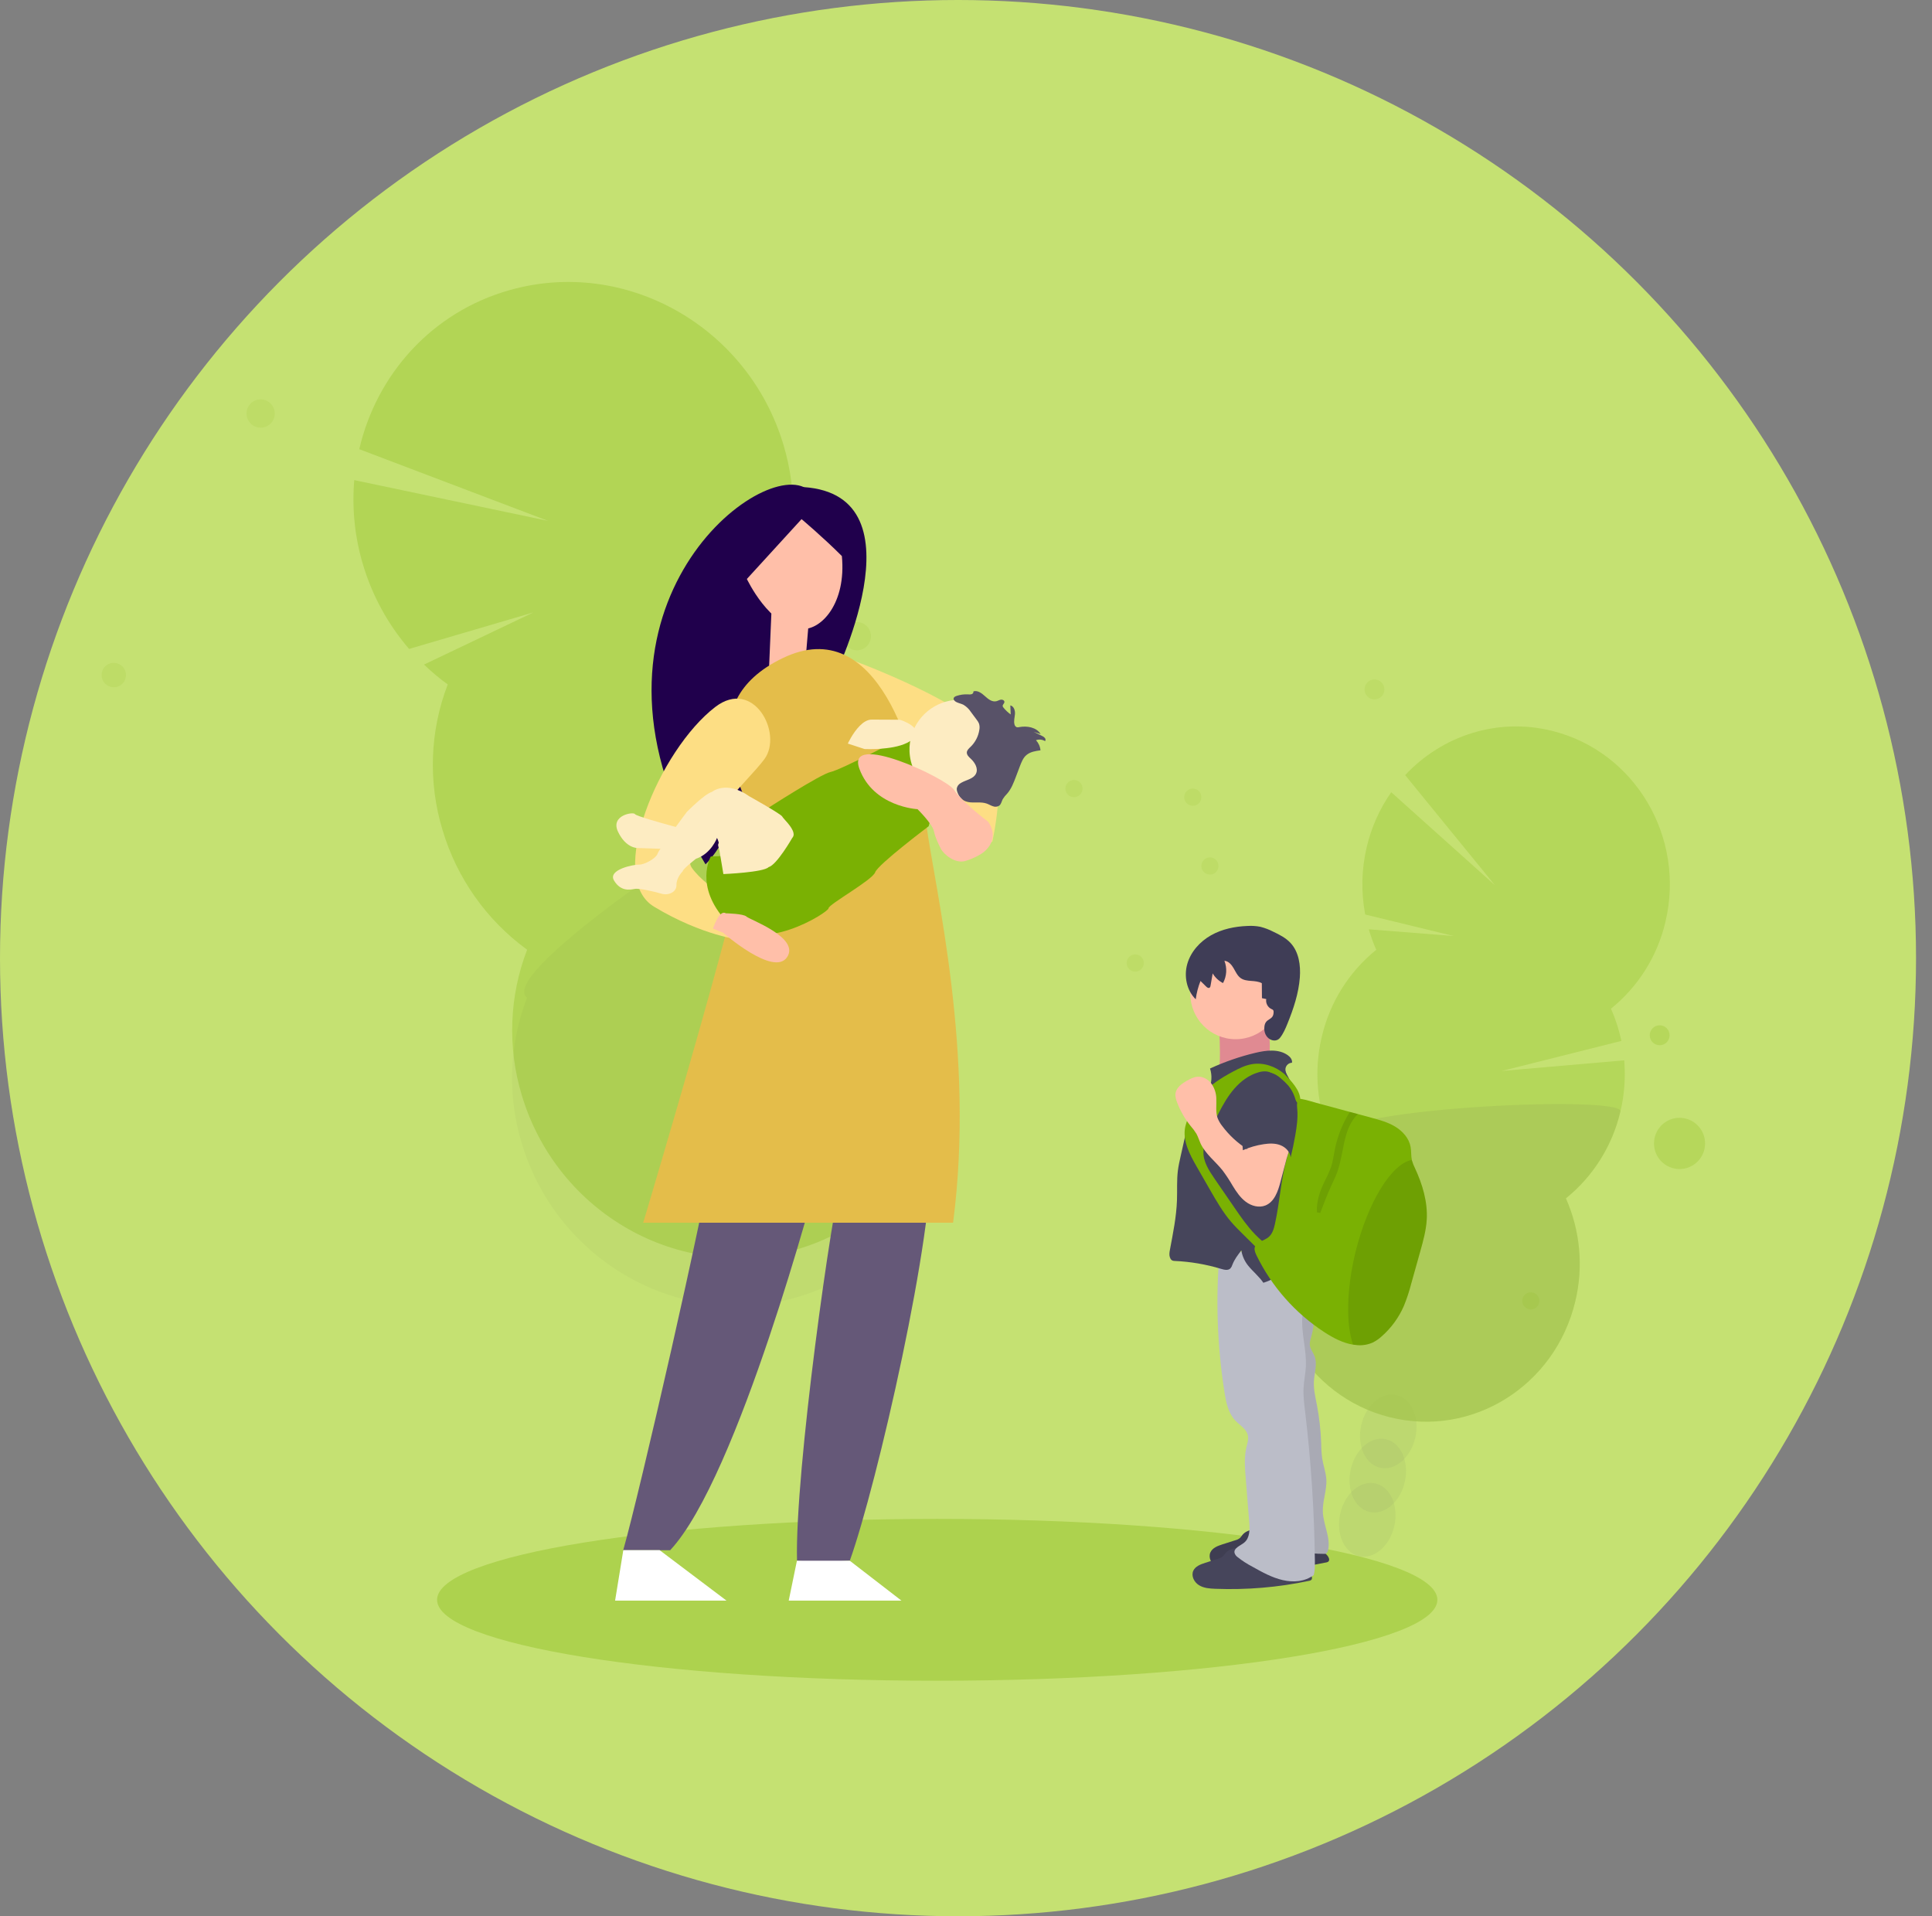
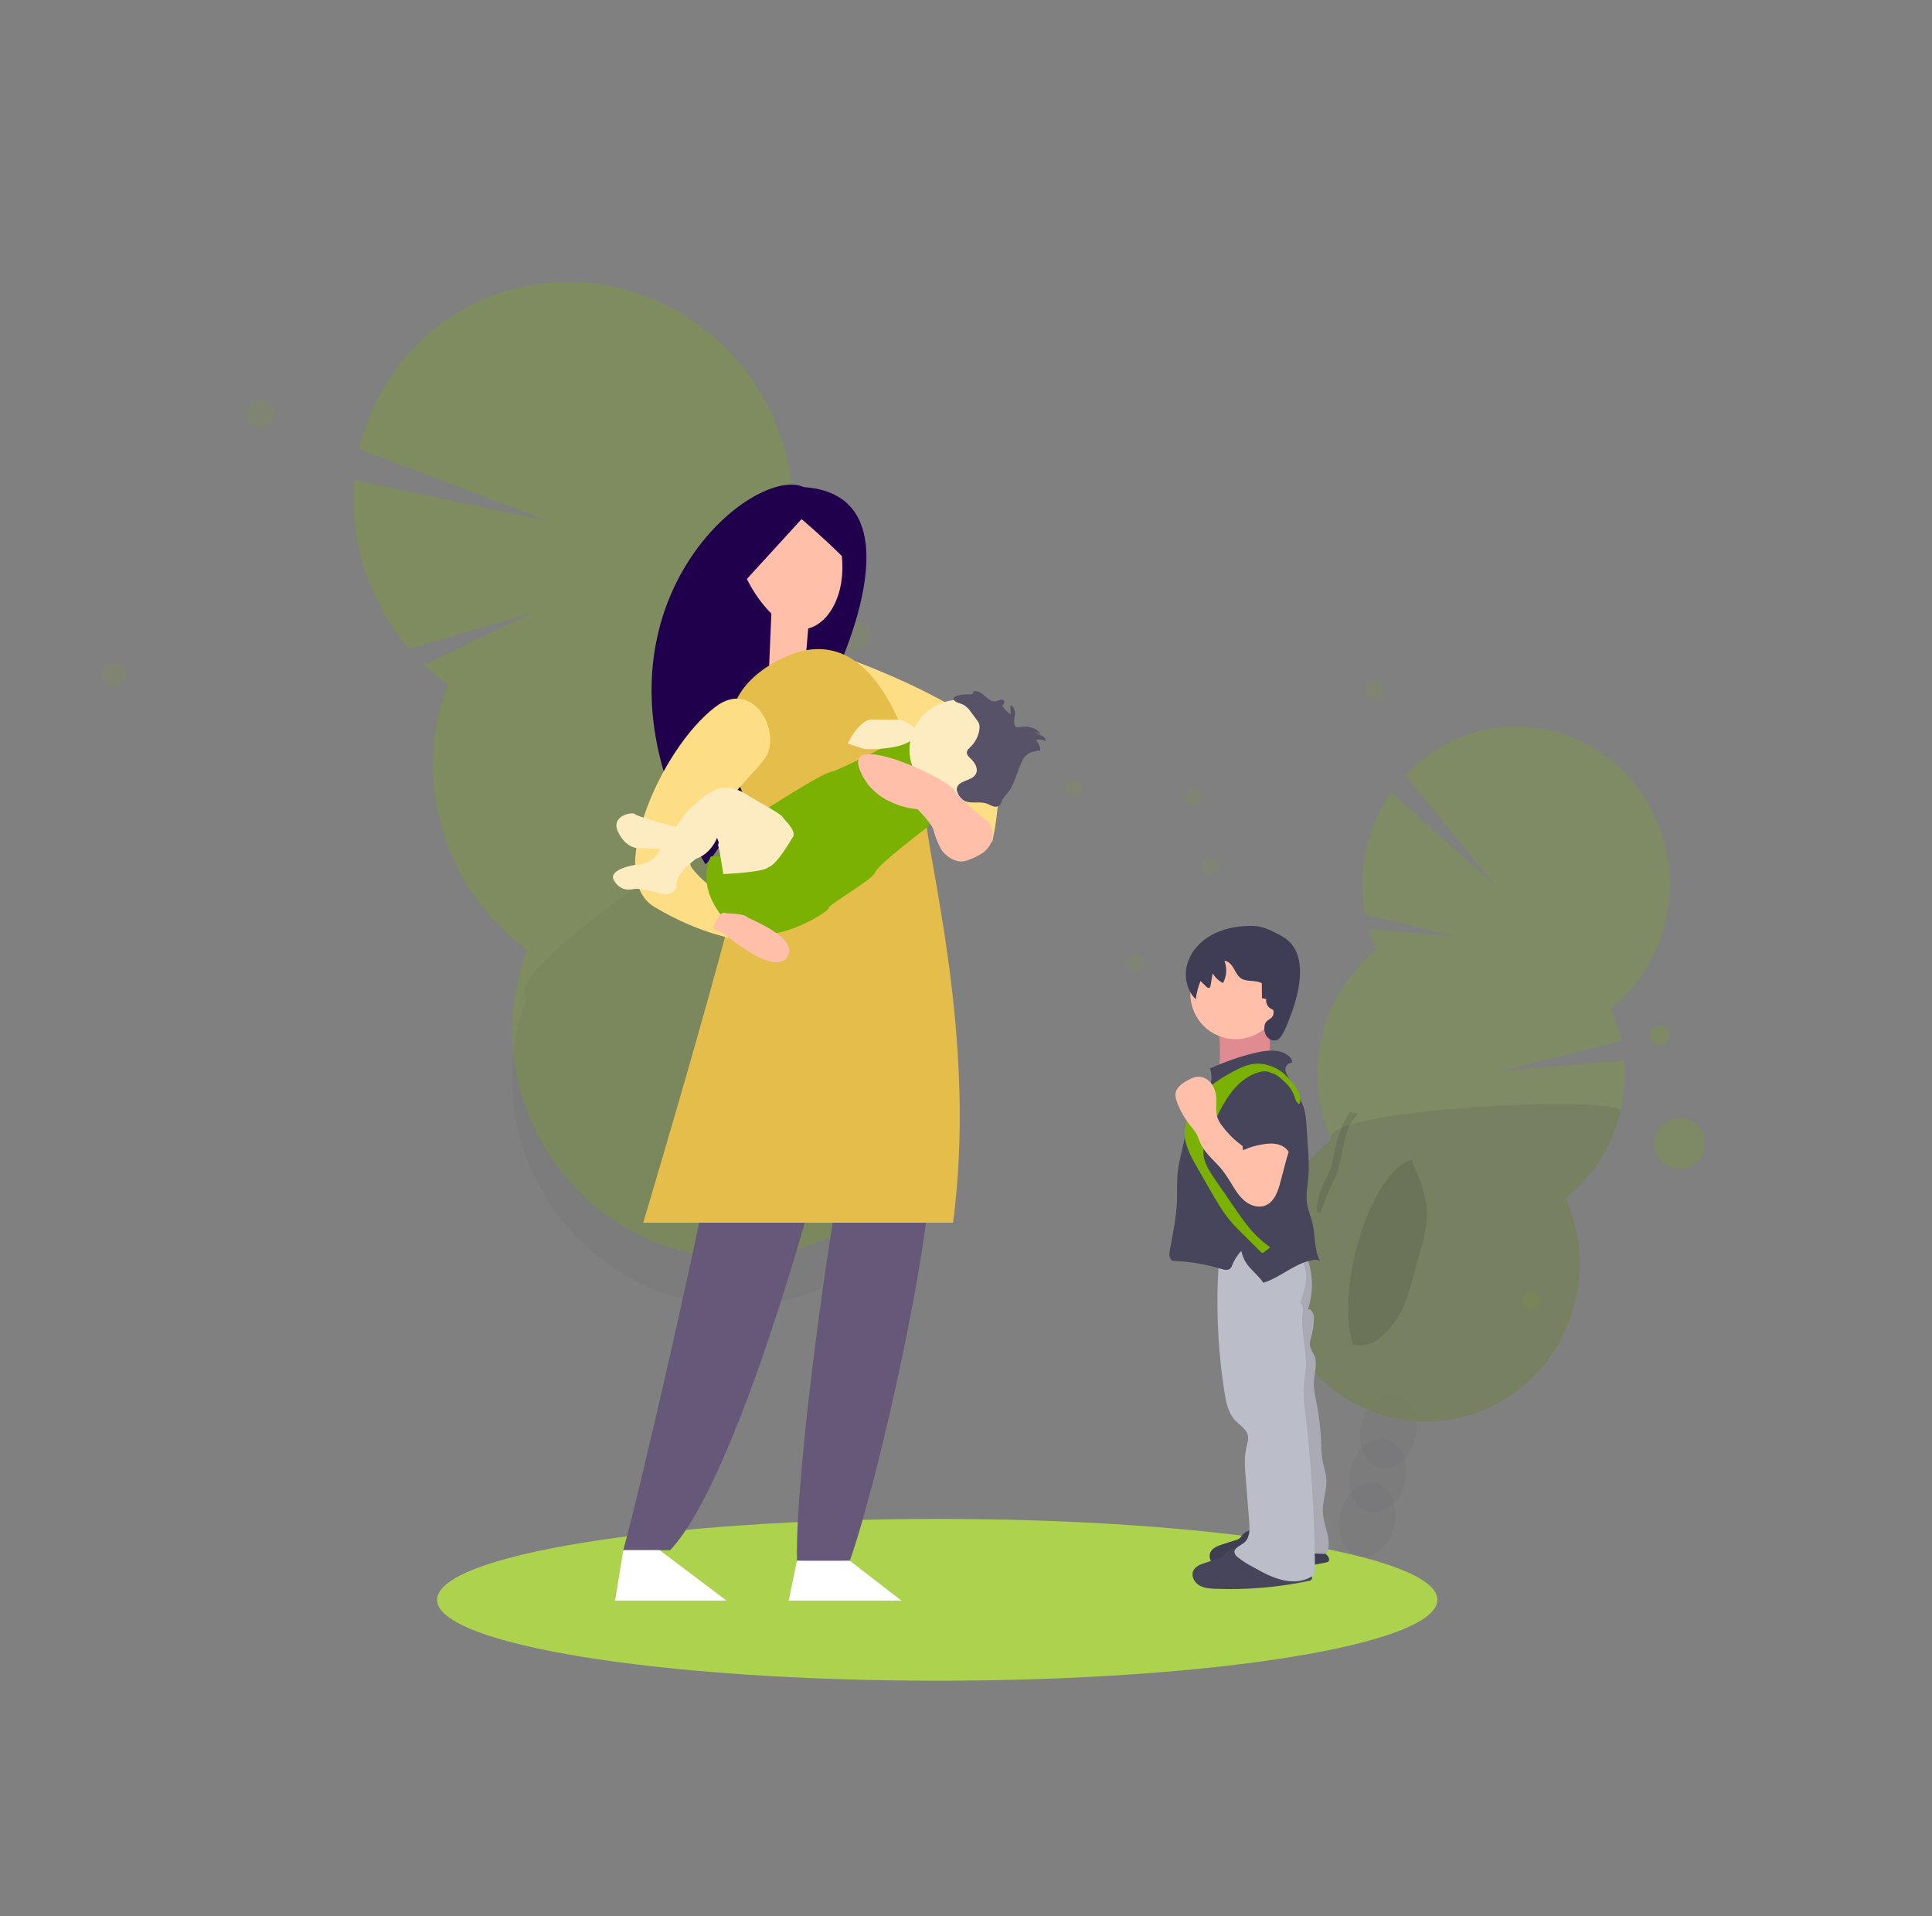
<svg xmlns="http://www.w3.org/2000/svg" width="121" height="120" viewBox="0 0 121 120" fill="none">
  <rect x="0" y="0" width="121" height="120" fill="#808080" stroke="none" />
-   <circle cx="60" cy="60" r="60" fill="#C5E172" />
  <path d="M58.697 105.25C75.997 105.25 90.021 102.982 90.021 100.183C90.021 97.385 75.997 95.117 58.697 95.117C41.398 95.117 27.374 97.385 27.374 100.183C27.374 102.982 41.398 105.25 58.697 105.25Z" fill="#ADD24E" />
  <path opacity="0.25" d="M28.042 42.861C27.519 42.481 27.023 42.066 26.557 41.617L33.411 38.349L25.621 40.637C24.299 39.102 23.316 37.305 22.737 35.364C22.221 33.648 22.035 31.85 22.187 30.066L34.327 32.619L22.501 28.129C23.579 23.47 27.022 19.561 31.889 18.176C39.157 16.101 46.847 20.433 49.066 27.851C49.972 30.841 49.855 34.047 48.732 36.958C49.546 37.55 50.294 38.227 50.966 38.976L43.081 46.62L52.049 40.345C52.925 41.602 53.596 42.991 54.034 44.459C54.939 47.45 54.821 50.656 53.7 53.567C56.241 55.416 58.104 58.053 58.999 61.067C61.218 68.485 57.124 76.179 49.856 78.254C42.588 80.33 34.898 75.999 32.679 68.581C31.775 65.59 31.892 62.384 33.014 59.473C30.473 57.624 28.61 54.987 27.715 51.973C26.806 48.982 26.921 45.774 28.042 42.861Z" fill="#7AB103" />
  <path opacity="0.03" d="M54.029 47.456C54.934 50.447 54.816 53.653 53.694 56.564C56.236 58.413 58.098 61.05 58.994 64.064C61.212 71.482 57.118 79.176 49.85 81.252C42.583 83.328 34.892 78.996 32.674 71.578C31.769 68.587 31.887 65.382 33.008 62.471C30.561 60.69 53.58 45.952 54.029 47.456Z" fill="black" />
  <path opacity="0.1" d="M7.509 42.935C7.145 43.146 6.678 43.02 6.467 42.655C6.256 42.289 6.38 41.822 6.745 41.611C7.109 41.401 7.576 41.526 7.787 41.892C7.998 42.258 7.874 42.725 7.509 42.935Z" fill="#7AB103" />
  <path opacity="0.1" d="M16.768 26.663C16.345 26.907 15.805 26.761 15.56 26.337C15.315 25.914 15.459 25.373 15.882 25.129C16.304 24.885 16.845 25.03 17.09 25.454C17.334 25.878 17.19 26.419 16.768 26.663Z" fill="#7AB103" />
  <path opacity="0.1" d="M61.143 49.255C60.057 49.882 58.667 49.508 58.038 48.419C57.408 47.329 57.779 45.938 58.865 45.31C59.951 44.683 61.342 45.057 61.971 46.147C62.6 47.236 62.23 48.628 61.143 49.255Z" fill="#7AB103" />
  <path opacity="0.1" d="M54.107 40.605C53.685 40.849 53.144 40.704 52.899 40.28C52.655 39.856 52.799 39.315 53.221 39.071C53.643 38.827 54.184 38.973 54.429 39.397C54.674 39.82 54.529 40.361 54.107 40.605Z" fill="#7AB103" />
  <path d="M50.339 30.503C46.99 28.984 35.04 38.978 44.186 54.126C47.722 50.589 48.955 37.683 48.955 37.683L48.053 36.504C48.053 36.504 50.857 34.932 51.081 33.191C51.304 31.458 50.339 30.503 50.339 30.503Z" fill="#20004C" />
  <path d="M52.09 42.738C52.09 42.738 58.002 31.012 50.33 30.503C42.658 29.994 50.33 45.462 50.33 45.462L52.09 42.738Z" fill="#20004C" />
  <path d="M51.163 73.848C51.163 73.848 46.238 92.519 41.974 97.076C39.476 97.076 39.032 97.076 39.032 97.076C40.061 93.472 44.179 75.462 44.618 72.233C45.062 68.999 51.163 73.848 51.163 73.848Z" fill="#655878" />
  <path d="M58.293 72.081C58.586 77.006 54.913 93.028 53.222 97.737C51.017 97.883 49.917 97.737 49.917 97.737C49.771 92.226 52.122 75.538 52.783 73.409C53.444 71.274 58.293 72.081 58.293 72.081Z" fill="#655878" />
  <path d="M56.457 100.234H49.397L49.911 97.737H53.222L56.457 100.234Z" fill="white" />
  <path d="M50.428 41.608L50.645 39.022L48.32 38.203L48.146 42.27L50.428 41.608Z" fill="#FFBFA9" />
  <path d="M54.035 45.236C57.233 45.329 59.608 48.468 60.041 49.054C60.468 49.641 59.636 53.747 59.636 53.747L62.149 52.703C62.149 52.703 63.065 48.744 62.149 46.479C61.234 44.214 53.378 41.34 53.378 41.34L54.035 45.236Z" fill="#FDDE84" />
  <path d="M39.037 97.075L38.523 100.234H45.501L41.313 97.075H39.037Z" fill="white" />
  <path d="M59.691 76.568H40.283C40.283 76.568 47.337 53.047 47.045 51.281C46.753 49.514 43.073 44.075 49.028 41.209C54.983 38.342 57.41 47.163 57.995 51.498C58.58 55.832 61.084 65.91 59.691 76.568Z" fill="#E4BD4A" />
  <path d="M50.241 39.388C51.444 39.449 53.009 37.772 52.726 34.822C51.534 33.63 50.201 32.509 50.201 32.509L46.776 36.257C46.776 36.247 48.191 39.297 50.241 39.388Z" fill="#FFBFA9" />
  <path d="M44.8 44.27C41.298 46.948 37.914 54.94 40.964 56.78C44.014 58.62 46.427 58.865 46.427 58.865L46.927 57.072C46.927 57.072 44.302 55.701 43.341 54.361C42.38 53.021 46.927 48.857 47.886 47.522C49.04 45.917 47.199 42.436 44.8 44.27Z" fill="#FDDE84" />
  <path d="M47.955 50.694C47.955 50.694 51.386 48.474 52.026 48.341C52.666 48.208 56.587 46.154 56.587 46.154C56.587 46.154 58.615 47.084 58.835 47.848C59.054 48.612 58.161 51.742 58.161 51.742C58.161 51.742 54.979 54.138 54.811 54.625C54.643 55.112 51.882 56.638 51.892 56.878C51.902 57.117 47.553 59.908 45.5 57.7C43.447 55.491 44.518 53.634 44.518 53.634L48.365 53.477L48.761 51.327L47.955 50.694Z" fill="#7AB103" />
  <path d="M42.57 51.849L42.464 53.186L41.183 53.146L39.933 53.105C39.933 53.105 39.208 53.135 38.708 52.089C38.208 51.043 39.678 50.823 39.765 50.979C39.831 51.097 41.401 51.535 42.163 51.742L42.57 51.849Z" fill="#FDECC2" />
  <path d="M49.613 52.48C49.613 52.48 48.645 54.172 48.137 54.3C47.832 54.632 45.305 54.736 45.305 54.736L45.056 53.253C45.056 53.253 45.044 53.214 45.031 53.155C45.007 53.034 44.931 52.916 45.016 52.788C45.013 52.713 44.908 52.469 44.908 52.469C44.908 52.469 44.548 53.461 43.59 53.776C43.59 53.776 42.748 54.432 42.762 54.556C42.762 54.556 42.356 54.955 42.367 55.416C42.377 55.878 41.848 56.087 41.448 55.97C41.049 55.853 40.062 55.609 39.751 55.666C39.439 55.724 38.873 55.832 38.457 55.142C38.041 54.451 39.706 54.13 40.029 54.144C40.352 54.157 41.089 53.754 41.184 53.457C41.279 53.16 43.013 50.849 43.013 50.849C43.013 50.849 44.123 49.719 44.583 49.593C44.583 49.593 45.484 48.836 46.934 49.87C46.934 49.87 48.925 50.979 48.993 51.136C49.048 51.259 49.634 51.773 49.697 52.173C49.711 52.227 49.71 52.284 49.695 52.337C49.68 52.391 49.652 52.44 49.613 52.48Z" fill="#FDECC2" />
  <path d="M63.243 46.801C63.271 47.479 63.075 48.147 62.686 48.704C62.296 49.262 61.735 49.678 61.085 49.891C60.814 49.98 60.531 50.032 60.245 50.045L60.229 50.045C59.817 50.062 59.405 49.998 59.018 49.857C58.63 49.716 58.275 49.501 57.971 49.224C57.668 48.946 57.423 48.612 57.249 48.241C57.076 47.87 56.979 47.468 56.962 47.059C56.954 46.876 56.963 46.693 56.989 46.512C57.084 45.826 57.406 45.191 57.906 44.706C58.405 44.222 59.053 43.917 59.747 43.839C59.822 43.83 59.898 43.824 59.974 43.82C60.806 43.786 61.618 44.081 62.231 44.639C62.844 45.199 63.208 45.976 63.243 46.801Z" fill="#FDECC2" />
  <path d="M64.883 46.352C65.044 46.528 65.143 46.75 65.165 46.986C64.853 47.028 64.524 47.079 64.283 47.284C64.075 47.459 63.978 47.723 63.88 47.969C63.792 48.201 63.704 48.433 63.617 48.665C63.479 49.028 63.337 49.398 63.083 49.693C62.975 49.8 62.88 49.919 62.799 50.048C62.73 50.184 62.704 50.354 62.587 50.448C62.528 50.487 62.46 50.511 62.39 50.518C62.319 50.525 62.248 50.514 62.182 50.487C62.048 50.444 61.927 50.367 61.793 50.32C61.706 50.291 61.617 50.272 61.527 50.263C61.132 50.221 60.702 50.323 60.36 50.127C60.32 50.103 60.283 50.075 60.249 50.044C60.113 49.923 60.012 49.768 59.956 49.595C59.929 49.526 59.917 49.451 59.921 49.376C59.934 49.307 59.962 49.242 60.002 49.185C60.043 49.128 60.096 49.081 60.157 49.046C60.175 49.035 60.193 49.024 60.212 49.013C60.527 48.833 60.973 48.775 61.128 48.443C61.277 48.127 61.062 47.76 60.807 47.52C60.686 47.408 60.543 47.281 60.552 47.116C60.562 46.971 60.687 46.864 60.792 46.763C61.087 46.475 61.279 46.099 61.337 45.692C61.361 45.566 61.353 45.437 61.315 45.314C61.278 45.227 61.229 45.145 61.169 45.072L60.8 44.575C60.685 44.399 60.532 44.251 60.352 44.141C60.203 44.061 60.036 44.038 59.886 43.959C59.83 43.931 59.781 43.889 59.746 43.837C59.726 43.807 59.718 43.772 59.724 43.737C59.739 43.651 59.827 43.606 59.915 43.578C60.143 43.502 60.383 43.47 60.623 43.482C60.699 43.495 60.778 43.492 60.853 43.472C60.89 43.461 60.921 43.437 60.942 43.404C60.963 43.371 60.971 43.332 60.965 43.294C61.226 43.215 61.484 43.409 61.686 43.593C61.887 43.777 62.132 43.977 62.402 43.911C62.499 43.888 62.587 43.829 62.685 43.814C62.783 43.8 62.908 43.858 62.906 43.958C62.904 44.057 62.782 44.126 62.797 44.221C62.804 44.254 62.821 44.284 62.844 44.309C62.975 44.473 63.128 44.618 63.3 44.74C63.292 44.552 63.284 44.362 63.276 44.174C63.493 44.218 63.583 44.488 63.567 44.709C63.551 44.931 63.478 45.156 63.538 45.369C63.546 45.406 63.563 45.44 63.586 45.469C63.61 45.498 63.64 45.522 63.674 45.538C63.73 45.55 63.788 45.548 63.843 45.531C64.333 45.441 64.914 45.547 65.176 45.967L64.74 45.83L65.251 46.08C65.32 46.108 65.383 46.151 65.434 46.206C65.459 46.233 65.475 46.268 65.478 46.305C65.482 46.342 65.474 46.379 65.456 46.411C65.371 46.36 65.275 46.328 65.176 46.317C65.077 46.307 64.977 46.319 64.883 46.352Z" fill="#585268" />
  <path d="M57.135 46.315C56.747 46.629 56.114 46.784 55.528 46.851C55.07 46.906 54.609 46.924 54.148 46.907L53.099 46.564C53.099 46.564 53.175 46.396 53.308 46.172C53.573 45.726 54.059 45.058 54.596 45.063C55.403 45.069 56.251 45.074 56.331 45.071C56.412 45.068 58.007 45.613 57.135 46.315Z" fill="#FDECC2" />
  <path d="M61.889 51.462C61.889 51.462 60.225 50.203 59.756 49.468C59.286 48.732 52.943 45.753 53.824 48.144C54.704 50.536 57.464 50.672 57.464 50.672C57.464 50.672 58.383 51.58 58.487 52.036C58.591 52.492 58.747 52.79 58.925 53.148C59.102 53.507 59.818 54.09 60.437 53.92C61.056 53.75 61.521 53.425 61.521 53.425C61.521 53.425 62.707 52.666 61.889 51.462Z" fill="#FFBFA9" />
  <path d="M45.456 57.193C45.456 57.193 46.573 57.214 46.752 57.399C46.931 57.583 50.132 58.715 49.289 59.948C48.447 61.182 45.288 58.41 45.288 58.41L44.653 58.154C44.653 58.154 45.036 56.939 45.456 57.193Z" fill="#FFBFA9" />
  <g opacity="0.3">
    <path opacity="0.2" d="M82.255 96.573C82.213 96.744 82.158 96.912 82.09 97.075C81.023 96.654 79.945 96.252 78.856 95.867C78.865 95.821 78.874 95.774 78.886 95.727C78.995 95.243 79.23 94.796 79.565 94.431C80.001 93.97 80.562 93.746 81.109 93.883C81.655 94.019 82.051 94.485 82.232 95.098C82.368 95.579 82.375 96.088 82.255 96.573Z" fill="#3F3D56" />
    <path opacity="0.2" d="M80.723 95.655C79.787 95.445 79.255 94.257 79.535 93.001C79.814 91.745 80.8 90.897 81.736 91.107C82.672 91.316 83.204 92.504 82.924 93.76C82.645 95.016 81.659 95.865 80.723 95.655Z" fill="#3F3D56" />
    <path opacity="0.2" d="M85.125 97.448C84.189 97.238 83.657 96.05 83.937 94.794C84.217 93.538 85.202 92.69 86.138 92.9C87.074 93.109 87.606 94.298 87.327 95.554C87.047 96.809 86.061 97.658 85.125 97.448Z" fill="#3F3D56" />
    <path opacity="0.2" d="M85.783 94.679C84.847 94.47 84.315 93.282 84.595 92.026C84.874 90.77 85.86 89.921 86.796 90.131C87.732 90.341 88.264 91.529 87.984 92.785C87.705 94.041 86.719 94.889 85.783 94.679Z" fill="#3F3D56" />
    <path opacity="0.2" d="M86.441 91.909C85.505 91.7 84.973 90.512 85.253 89.256C85.533 88 86.518 87.151 87.454 87.361C88.39 87.571 88.922 88.759 88.642 90.015C88.363 91.271 87.377 92.119 86.441 91.909Z" fill="#3F3D56" />
    <path opacity="0.75" d="M86.195 59.477C86.01 59.062 85.854 58.633 85.728 58.196L91.059 58.617L85.502 57.268C85.236 55.866 85.27 54.424 85.6 53.036C85.89 51.808 86.41 50.646 87.132 49.611L93.636 55.444L88.005 48.54C90.304 46.078 93.781 44.907 97.237 45.777C102.401 47.072 105.565 52.423 104.305 57.729C103.804 59.872 102.603 61.785 100.894 63.165C101.181 63.813 101.399 64.49 101.545 65.183L94.043 67.067L101.723 66.4C101.814 67.475 101.734 68.558 101.484 69.608C100.983 71.751 99.782 73.665 98.072 75.045C98.971 77.068 99.178 79.332 98.662 81.486C97.402 86.792 92.195 90.042 87.031 88.748C81.867 87.454 78.703 82.103 79.963 76.797C80.465 74.654 81.666 72.741 83.375 71.361C82.477 69.337 82.269 67.073 82.785 64.919C83.285 62.775 84.485 60.859 86.195 59.477Z" fill="#7AB103" />
    <path opacity="0.2" d="M101.483 69.605C100.981 71.748 99.78 73.661 98.07 75.041C98.969 77.065 99.176 79.329 98.661 81.483C97.4 86.788 92.193 90.038 87.029 88.744C81.866 87.45 78.701 82.099 79.961 76.794C80.463 74.651 81.664 72.737 83.374 71.357C82.508 69.409 101.739 68.529 101.483 69.605Z" fill="black" />
  </g>
  <path d="M79.357 64.242C79.377 64.509 79.472 64.766 79.506 65.033C79.545 65.327 79.511 65.626 79.53 65.923C79.549 66.219 79.634 66.53 79.859 66.723C78.553 66.837 77.266 67.116 76.03 67.554C76.403 67.093 76.413 66.448 76.404 65.856C76.392 64.98 76.377 64.086 76.091 63.259C76.942 63.069 77.823 63.057 78.679 63.225C78.865 63.262 79.427 63.239 79.511 63.413C79.571 63.541 79.344 64.048 79.357 64.242Z" fill="#DD8490" />
  <path opacity="0.1" d="M79.357 64.242C79.377 64.509 79.472 64.766 79.506 65.033C79.545 65.327 79.511 65.626 79.53 65.923C79.549 66.219 79.634 66.53 79.859 66.723C78.553 66.837 77.266 67.116 76.03 67.554C76.403 67.093 76.413 66.448 76.404 65.856C76.392 64.98 76.377 64.086 76.091 63.259C76.942 63.069 77.823 63.057 78.679 63.225C78.865 63.262 79.427 63.239 79.511 63.413C79.571 63.541 79.344 64.048 79.357 64.242Z" fill="#FFBFA9" />
  <path d="M77.812 96.121C77.766 96.19 77.714 96.254 77.658 96.314C77.572 96.382 77.472 96.43 77.366 96.455L76.562 96.711C76.264 96.807 75.933 96.93 75.806 97.216C75.663 97.539 75.867 97.932 76.167 98.116C76.468 98.3 76.836 98.327 77.188 98.341C79.159 98.417 81.132 98.249 83.063 97.841C83.103 97.836 83.141 97.822 83.175 97.802C83.329 97.698 83.198 97.465 83.065 97.34C82.547 96.848 81.984 96.331 81.279 96.218C80.909 96.157 80.537 96.181 80.169 96.093C79.904 96.029 79.654 95.919 79.39 95.854C78.899 95.733 78.163 95.69 77.812 96.121Z" fill="#46455B" />
  <path opacity="0.1" d="M77.812 96.121C77.766 96.19 77.714 96.254 77.658 96.314C77.572 96.382 77.472 96.43 77.366 96.455L76.562 96.711C76.264 96.807 75.933 96.93 75.806 97.216C75.663 97.539 75.867 97.932 76.167 98.116C76.468 98.3 76.836 98.327 77.188 98.341C79.159 98.417 81.132 98.249 83.063 97.841C83.103 97.836 83.141 97.822 83.175 97.802C83.329 97.698 83.198 97.465 83.065 97.34C82.547 96.848 81.984 96.331 81.279 96.218C80.909 96.157 80.537 96.181 80.169 96.093C79.904 96.029 79.654 95.919 79.39 95.854C78.899 95.733 78.163 95.69 77.812 96.121Z" fill="black" />
  <path d="M81.847 78.721C82.244 79.771 82.268 80.926 81.916 81.992C82.184 81.962 82.3 82.326 82.293 82.596C82.283 82.973 82.226 83.348 82.123 83.71C82.074 83.883 82.014 84.058 82.034 84.235C82.061 84.483 82.236 84.686 82.327 84.917C82.519 85.407 82.322 85.954 82.289 86.479C82.258 86.972 82.376 87.46 82.47 87.945C82.626 88.754 82.719 89.574 82.746 90.397C82.747 90.709 82.767 91.021 82.807 91.33C82.876 91.767 83.037 92.188 83.067 92.629C83.111 93.315 82.822 93.988 82.848 94.676C82.879 95.483 83.342 96.267 83.18 97.061C83.157 97.172 83.095 97.304 82.981 97.305C81.824 97.32 80.743 96.997 79.599 97.166C79.482 94.51 79.369 91.842 78.847 89.235C78.387 86.914 77.607 84.62 77.68 82.253C77.722 80.9 78.043 79.573 78.237 78.233C79.46 77.961 80.74 78.134 81.847 78.721Z" fill="#BBBDC8" />
  <path opacity="0.1" d="M81.847 78.721C82.244 79.771 82.268 80.926 81.916 81.992C82.184 81.962 82.3 82.326 82.293 82.596C82.283 82.973 82.226 83.348 82.123 83.71C82.074 83.883 82.014 84.058 82.034 84.235C82.061 84.483 82.236 84.686 82.327 84.917C82.519 85.407 82.322 85.954 82.289 86.479C82.258 86.972 82.376 87.46 82.47 87.945C82.626 88.754 82.719 89.574 82.746 90.397C82.747 90.709 82.767 91.021 82.807 91.33C82.876 91.767 83.037 92.188 83.067 92.629C83.111 93.315 82.822 93.988 82.848 94.676C82.879 95.483 83.342 96.267 83.18 97.061C83.157 97.172 83.095 97.304 82.981 97.305C81.824 97.32 80.743 96.997 79.599 97.166C79.482 94.51 79.369 91.842 78.847 89.235C78.387 86.914 77.607 84.62 77.68 82.253C77.722 80.9 78.043 79.573 78.237 78.233C79.46 77.961 80.74 78.134 81.847 78.721Z" fill="black" />
  <path d="M76.738 97.275C76.692 97.343 76.641 97.408 76.585 97.468C76.498 97.535 76.399 97.583 76.292 97.609L75.489 97.865C75.19 97.96 74.859 98.084 74.732 98.37C74.59 98.693 74.793 99.086 75.094 99.27C75.394 99.454 75.762 99.481 76.115 99.494C78.086 99.57 80.059 99.403 81.989 98.995C82.029 98.989 82.067 98.976 82.102 98.955C82.255 98.851 82.124 98.619 81.991 98.493C81.474 98.001 80.911 97.485 80.206 97.371C79.835 97.31 79.463 97.335 79.095 97.246C78.831 97.183 78.58 97.073 78.317 97.007C77.825 96.886 77.089 96.843 76.738 97.275Z" fill="#46455B" />
  <path d="M81.448 78.798C81.744 79.182 81.832 79.69 81.792 80.172C81.752 80.653 81.59 81.115 81.431 81.572C81.642 81.766 81.599 82.102 81.571 82.388C81.471 83.451 81.839 84.512 81.785 85.578C81.763 86.027 81.665 86.469 81.642 86.917C81.617 87.407 81.679 87.897 81.737 88.385C82.11 91.502 82.315 94.637 82.351 97.777C82.351 98.066 82.356 98.36 82.274 98.637C81.717 99.048 81.016 99.104 80.341 98.95C79.666 98.796 79.051 98.453 78.445 98.114C78.114 97.942 77.799 97.739 77.507 97.507C77.417 97.443 77.351 97.352 77.318 97.247C77.254 96.939 77.68 96.8 77.925 96.6C78.281 96.31 78.275 95.773 78.238 95.315L78.016 92.533C77.965 91.903 77.916 91.261 78.059 90.645C78.117 90.396 78.207 90.14 78.153 89.889C78.066 89.481 77.645 89.254 77.359 88.95C76.927 88.488 76.793 87.834 76.694 87.21C76.224 84.254 76.124 81.251 76.396 78.27C76.96 78.466 77.628 78.359 78.222 78.405C78.817 78.451 79.407 78.651 80.009 78.667C80.511 78.678 81.14 78.401 81.448 78.798Z" fill="#BBBDC8" />
  <path d="M77.387 65.077C75.819 65.077 74.549 63.802 74.549 62.23C74.549 60.658 75.819 59.384 77.387 59.384C78.954 59.384 80.225 60.658 80.225 62.23C80.225 63.802 78.954 65.077 77.387 65.077Z" fill="#FFBFA9" />
  <path d="M75.784 66.912C76.694 66.493 77.642 66.165 78.615 65.932C79.301 65.768 80.084 65.67 80.657 66.082C80.811 66.192 80.949 66.365 80.916 66.551C80.815 66.554 80.719 66.593 80.644 66.662C80.569 66.73 80.521 66.823 80.508 66.923C80.491 67.086 80.57 67.242 80.649 67.385L81.311 68.615C81.438 68.837 81.546 69.069 81.637 69.308C81.77 69.699 81.799 70.117 81.828 70.529L81.904 71.647C81.952 72.35 82 73.057 81.936 73.76C81.889 74.29 81.778 74.822 81.854 75.349C81.914 75.773 82.093 76.171 82.194 76.588C82.382 77.372 82.296 78.232 82.662 78.952C82.513 78.884 82.346 78.868 82.187 78.909C81.077 79.115 80.203 79.994 79.125 80.33C78.852 79.932 78.483 79.638 78.179 79.267C77.953 78.989 77.802 78.656 77.744 78.302C77.514 78.61 77.318 78.85 77.181 79.207C77.157 79.29 77.115 79.367 77.058 79.432C76.913 79.574 76.675 79.519 76.481 79.46C75.529 79.172 74.546 79.005 73.553 78.962C73.394 78.956 73.316 78.879 73.266 78.726C73.216 78.574 73.244 78.409 73.274 78.252C73.465 77.227 73.678 76.2 73.713 75.157C73.735 74.542 73.693 73.918 73.77 73.304C73.808 73.004 73.875 72.707 73.941 72.412L74.489 69.971C74.519 69.835 74.665 69.746 74.727 69.62C74.979 69.109 75.46 68.74 75.708 68.228C75.896 67.814 75.923 67.345 75.784 66.912Z" fill="#46455B" />
  <path d="M79.765 63.37C79.769 63.33 79.759 63.29 79.739 63.256C79.708 63.224 79.67 63.2 79.628 63.187C79.514 63.133 79.42 63.042 79.362 62.93C79.303 62.817 79.283 62.689 79.304 62.563L79.035 62.507L79.027 61.57C78.628 61.348 78.084 61.516 77.709 61.255C77.498 61.107 77.39 60.856 77.261 60.633C77.132 60.41 76.94 60.186 76.684 60.167C76.772 60.392 76.81 60.633 76.795 60.874C76.78 61.115 76.712 61.35 76.596 61.562C76.327 61.425 76.103 61.215 75.949 60.956L75.816 61.725C75.813 61.772 75.793 61.817 75.759 61.85C75.689 61.902 75.595 61.837 75.534 61.773L75.186 61.431C75.04 61.799 74.94 62.184 74.888 62.577C74.317 62.021 74.14 61.129 74.359 60.363C74.579 59.596 75.153 58.962 75.845 58.57C76.537 58.179 77.339 58.014 78.133 57.985C78.4 57.969 78.667 57.986 78.929 58.036C79.211 58.107 79.483 58.211 79.741 58.344C80.137 58.531 80.538 58.736 80.834 59.059C81.349 59.623 81.465 60.45 81.408 61.213C81.332 62.214 81.008 63.179 80.631 64.108C80.506 64.416 80.373 64.728 80.166 64.99C79.856 65.385 79.093 65.057 79.19 64.277C79.258 63.72 79.765 63.934 79.765 63.37Z" fill="#3F3D56" />
-   <path d="M78.691 78.608C79.648 80.57 81.118 82.234 82.944 83.424C83.496 83.782 84.095 84.1 84.74 84.205C84.828 84.219 84.916 84.23 85.006 84.236C85.339 84.263 85.673 84.206 85.978 84.07C86.18 83.968 86.367 83.839 86.533 83.686C87.13 83.162 87.604 82.512 87.922 81.783C88.109 81.326 88.264 80.856 88.386 80.377C88.575 79.707 88.762 79.037 88.949 78.367C89.133 77.711 89.317 77.048 89.356 76.367C89.418 75.26 89.087 74.163 88.621 73.158C88.542 73.003 88.478 72.841 88.43 72.673C88.43 72.662 88.425 72.65 88.422 72.638C88.367 72.373 88.395 72.095 88.346 71.827C88.252 71.289 87.856 70.842 87.391 70.558C86.927 70.275 86.394 70.129 85.866 69.988L85.043 69.765L84.532 69.628L82.454 69.067C82.167 68.99 81.876 68.888 81.584 68.836C81.258 68.775 81.26 68.807 81.235 69.127C81.188 69.707 81.203 70.277 81.081 70.852C80.966 71.4 80.761 71.929 80.608 72.467C80.221 73.826 80.156 75.257 79.851 76.638C79.781 76.953 79.685 77.288 79.432 77.484C79.143 77.715 78.656 77.772 78.579 78.134C78.551 78.294 78.622 78.459 78.691 78.608Z" fill="#7AB103" />
  <path opacity="0.1" d="M84.74 84.202C84.828 84.216 84.916 84.226 85.006 84.232C85.338 84.261 85.673 84.205 85.978 84.07C86.18 83.968 86.367 83.839 86.533 83.685C87.13 83.162 87.604 82.512 87.922 81.783C88.109 81.326 88.264 80.856 88.386 80.377C88.575 79.707 88.762 79.037 88.949 78.367C89.133 77.711 89.317 77.048 89.356 76.366C89.418 75.259 89.087 74.163 88.621 73.158C88.542 73.003 88.478 72.841 88.43 72.673C88.43 72.662 88.425 72.65 88.422 72.638C87.171 72.859 85.669 75.26 84.894 78.407C84.323 80.761 84.299 82.928 84.74 84.202Z" fill="black" />
  <path opacity="0.1" d="M82.477 75.921L82.686 75.957C82.901 75.39 83.116 74.821 83.368 74.269C83.5 73.98 83.642 73.696 83.752 73.398C84.166 72.255 84.096 70.899 84.863 69.957C84.918 69.887 84.981 69.824 85.05 69.768L84.539 69.63C84.092 70.34 83.776 71.124 83.608 71.946C83.525 72.348 83.478 72.759 83.343 73.145C83.228 73.438 83.097 73.724 82.95 74.002C82.658 74.601 82.439 75.256 82.477 75.921Z" fill="black" />
  <path d="M80.439 67.254C79.888 66.78 79.135 66.52 78.421 66.638C78.001 66.707 77.61 66.897 77.234 67.1C76.5 67.491 75.776 67.941 75.247 68.583C74.93 68.988 74.666 69.433 74.463 69.906C74.364 70.113 74.287 70.33 74.233 70.553C74.046 71.422 74.505 72.286 74.948 73.057L75.799 74.539C76.191 75.22 76.585 75.905 77.094 76.503C77.329 76.778 77.587 77.033 77.844 77.287L78.972 78.404C78.992 78.428 79.019 78.446 79.049 78.456C79.073 78.457 79.098 78.453 79.121 78.444C79.144 78.435 79.164 78.421 79.181 78.403L79.554 78.105C79.211 77.867 78.891 77.596 78.601 77.295C78.114 76.789 77.712 76.207 77.314 75.627L76.073 73.822C75.71 73.293 75.331 72.712 75.371 72.072C75.391 71.764 75.506 71.475 75.626 71.192C75.839 70.69 76.071 70.196 76.321 69.71C76.602 69.165 76.909 68.626 77.313 68.165C77.717 67.704 78.228 67.319 78.816 67.152C78.992 67.095 79.177 67.077 79.361 67.1C79.764 67.167 80.051 67.514 80.306 67.838L81.084 68.838C81.261 69.065 81.424 69.328 81.435 68.897C81.453 68.282 80.833 67.649 80.439 67.254Z" fill="#7AB103" />
  <path d="M80.197 74.001C80.044 74.593 79.817 75.265 79.249 75.49C78.846 75.649 78.375 75.52 78.026 75.259C77.678 74.998 77.431 74.631 77.204 74.259C77.012 73.925 76.8 73.603 76.57 73.294C76.115 72.722 75.496 72.268 75.189 71.602C75.099 71.403 75.036 71.191 74.933 71C74.823 70.824 74.699 70.658 74.562 70.503C74.209 70.064 73.926 69.572 73.725 69.046C73.654 68.862 73.594 68.665 73.621 68.47C73.676 68.096 74.029 67.849 74.359 67.665C74.559 67.554 74.768 67.445 74.996 67.428C75.329 67.402 75.656 67.582 75.861 67.846C76.058 68.119 76.168 68.446 76.177 68.782C76.2 69.192 76.12 69.619 76.254 70.006C76.324 70.187 76.422 70.356 76.543 70.508C76.974 71.086 77.507 71.58 78.116 71.964C78.133 71.673 78.196 71.387 78.302 71.116C78.361 70.966 79.504 71.116 79.652 71.14C79.947 71.183 80.518 71.217 80.703 71.499C80.889 71.78 80.659 72.254 80.584 72.537L80.197 74.001Z" fill="#FFBFA9" />
  <path d="M80.225 67.536C80.395 67.676 80.553 67.831 80.698 67.997C81.038 68.409 81.205 68.944 81.248 69.477C81.291 70.01 81.218 70.546 81.126 71.073C81.044 71.546 80.946 72.015 80.833 72.481C80.801 72.13 80.517 71.839 80.188 71.712C79.859 71.585 79.498 71.599 79.147 71.651C78.696 71.718 78.256 71.845 77.839 72.03L77.677 69.755C77.643 69.448 77.645 69.138 77.683 68.832C77.734 68.548 77.844 68.277 78.007 68.039C78.171 67.801 78.382 67.601 78.629 67.451C79.244 67.076 79.673 67.052 80.225 67.536Z" fill="#46455B" />
  <path opacity="0.1" d="M74.703 50.46C74.407 50.46 74.166 50.219 74.166 49.922C74.166 49.624 74.407 49.383 74.703 49.383C75 49.383 75.24 49.624 75.24 49.922C75.24 50.219 75 50.46 74.703 50.46Z" fill="#7AB103" />
  <path opacity="0.1" d="M71.098 60.845C70.802 60.845 70.561 60.604 70.561 60.307C70.561 60.01 70.802 59.768 71.098 59.768C71.395 59.768 71.635 60.01 71.635 60.307C71.635 60.604 71.395 60.845 71.098 60.845Z" fill="#7AB103" />
  <path opacity="0.1" d="M86.082 43.797C85.739 43.797 85.46 43.518 85.46 43.173C85.46 42.829 85.739 42.549 86.082 42.549C86.426 42.549 86.704 42.829 86.704 43.173C86.704 43.518 86.426 43.797 86.082 43.797Z" fill="#7AB103" />
  <path opacity="0.2" d="M105.188 73.208C104.305 73.208 103.589 72.49 103.589 71.604C103.589 70.718 104.305 69.999 105.188 69.999C106.071 69.999 106.788 70.718 106.788 71.604C106.788 72.49 106.071 73.208 105.188 73.208Z" fill="#7AB103" />
  <path opacity="0.1" d="M75.777 54.768C75.48 54.768 75.24 54.527 75.24 54.23C75.24 53.932 75.48 53.691 75.777 53.691C76.073 53.691 76.314 53.932 76.314 54.23C76.314 54.527 76.073 54.768 75.777 54.768Z" fill="#7AB103" />
  <path opacity="0.1" d="M95.872 82.001C95.576 82.001 95.335 81.76 95.335 81.462C95.335 81.165 95.576 80.924 95.872 80.924C96.169 80.924 96.409 81.165 96.409 81.462C96.409 81.76 96.169 82.001 95.872 82.001Z" fill="#7AB103" />
  <path opacity="0.2" d="M103.944 65.454C103.6 65.454 103.322 65.175 103.322 64.83C103.322 64.486 103.6 64.206 103.944 64.206C104.287 64.206 104.566 64.486 104.566 64.83C104.566 65.175 104.287 65.454 103.944 65.454Z" fill="#7AB103" />
  <path opacity="0.1" d="M67.262 49.921C66.966 49.921 66.725 49.68 66.725 49.383C66.725 49.086 66.966 48.844 67.262 48.844C67.559 48.844 67.799 49.086 67.799 49.383C67.799 49.68 67.559 49.921 67.262 49.921Z" fill="#7AB103" />
</svg>